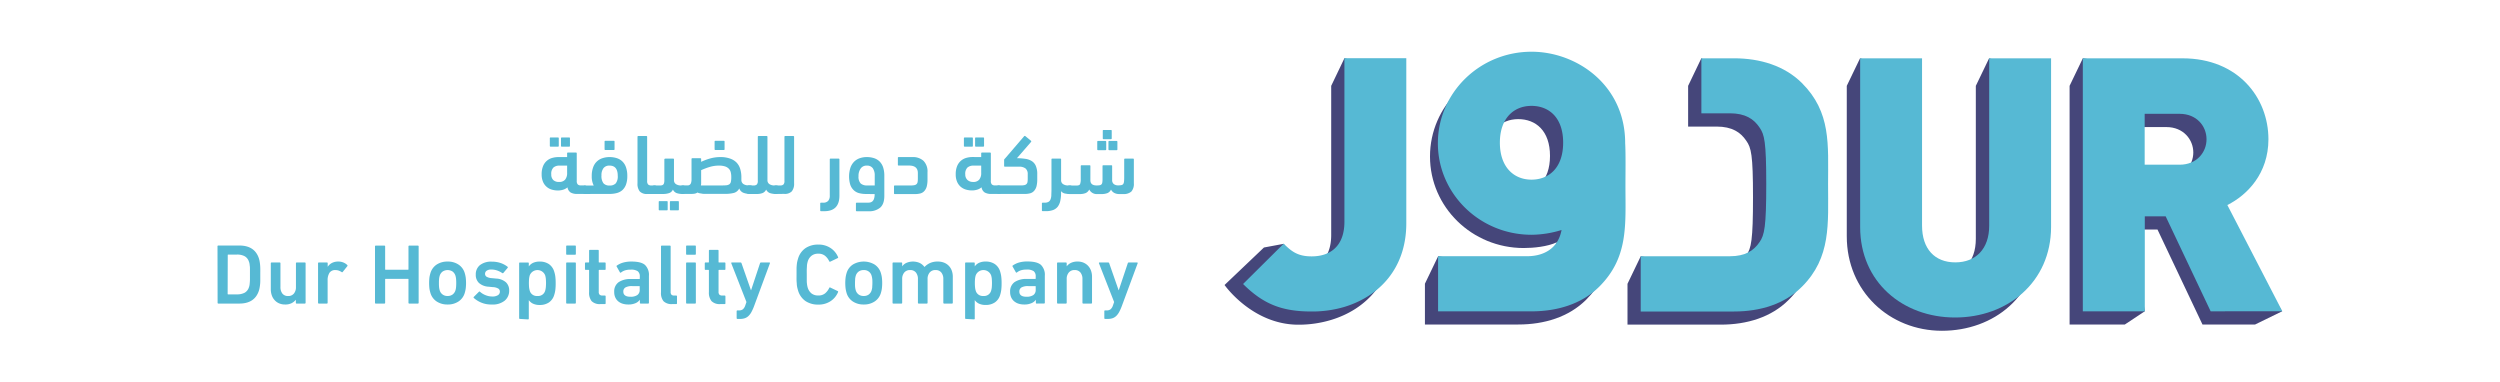
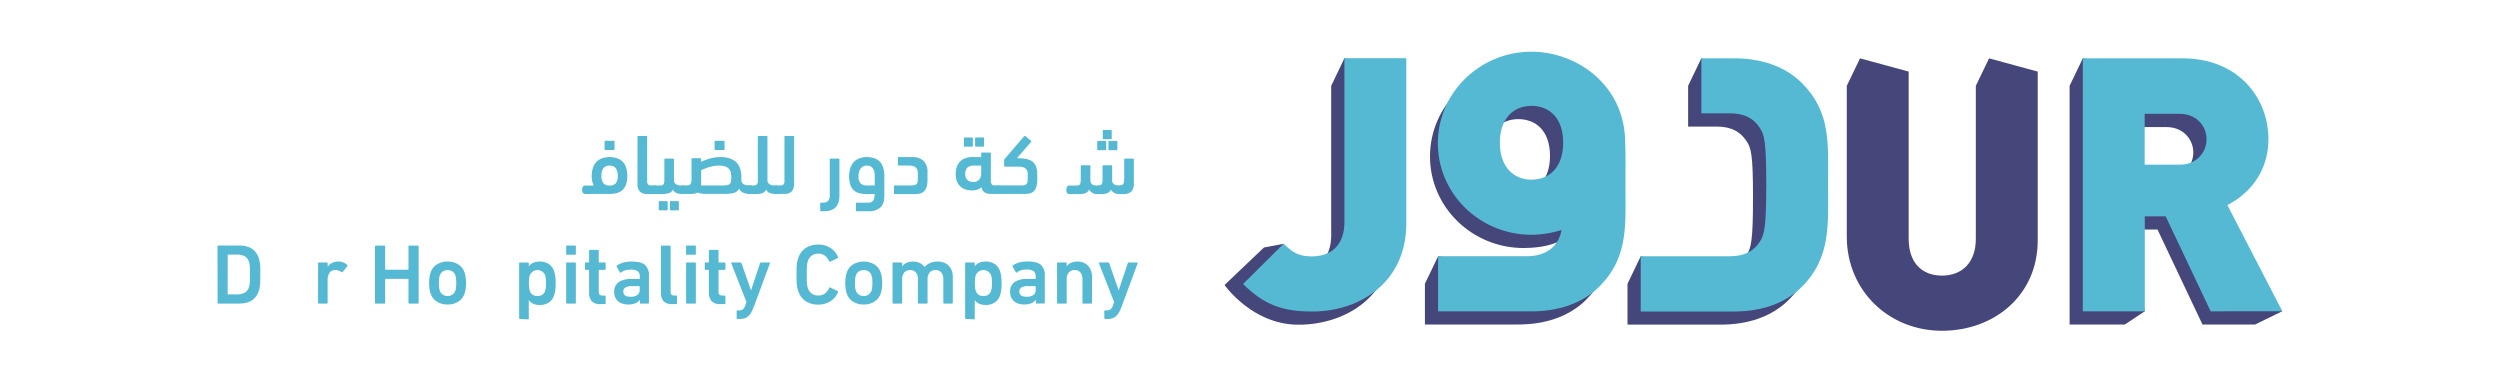
<svg xmlns="http://www.w3.org/2000/svg" id="Layer_1" data-name="Layer 1" viewBox="0 0 1000 153">
  <defs>
    <style>.cls-1{fill:#45467a;}.cls-2{fill:#56b9d4;}</style>
  </defs>
  <path class="cls-1" d="M776.77,132.31c-20.94,0-38.06-15.73-38.06-37.78V34.34l5.3-11,19.46,5.3V95.55c0,9.32,5.09,14.69,13.3,14.69s13.56-5.37,13.56-14.69V34.34l5.3-11,19.46,5.3V96.12C815.09,118.17,797.68,132.31,776.77,132.31Z" />
  <path class="cls-1" d="M651,113.52l5.29-11,30.34,5.3c6.21,0,9.61-2.27,11.88-5.65,2-2.84,2.69-6.13,2.69-23.25s-.72-19.81-2.69-22.62c-2.27-3.39-5.67-5.67-11.88-5.67H675.25V34.34l5.3-11.06,7.77,5.3c10.48,0,20.22,3,27.14,9.89,11.75,11.73,10.48,24.59,10.48,40.43s1.27,29.33-10.48,41.06c-6.92,6.93-16.66,9.89-27.14,9.89H651Z" />
  <path class="cls-1" d="M885.66,83.6c7.93-4,16.42-8.88,16.42-22.61,0-16.53-12-32.36-34.37-32.36l-34.58-5.3-5.29,11v95.48h22.08l8-5.3-5.29-32.69H863l18,38h21l10.85-5.3ZM866.58,71.17h-14V50.83h14c6.78,0,10.74,5,10.74,10.16S873.36,71.17,866.58,71.17Z" />
  <path class="cls-1" d="M537.77,23.29l-5.29,11.05V94c0,9.63-5.48,13.88-13.12,13.88l-5.88-10.35h0L505.58,99l-15.76,15s11.1,15.88,29.54,15.88a45,45,0,0,0,13.23-1.95c13.64-4.17,24.66-15.18,24.63-33.43V28.57Z" />
  <path class="cls-1" d="M607.3,77.16c-7,0-12.65-5-12.65-14.8s5.66-14.71,12.65-14.71S620,52.27,620,62.36,614.28,77.16,607.3,77.16Zm37.48-14.61c0-23.32-17.37-36.57-35.34-36.57C588.75,26,572,42.36,572,62.59s16.78,36.62,37.47,36.62c4,0,9.53-.56,13.23-2.29-.2,4.78-9.66,10.86-17.11,10.86l-30.33-5.3-5.29,11v16.32h37.34c10.45,0,20.21-3,27.14-9.9,11.73-11.73,10.46-24.6,10.46-40.45C644.88,74.26,645,67.2,644.78,62.55Z" />
-   <path class="cls-2" d="M782.06,127c-20.94,0-38-14.15-38-36.2V23.33h24.76V90.26c0,9.31,5.09,14.69,13.29,14.69s13.57-5.38,13.57-14.69V23.33h24.75V90.82C820.38,112.87,803,127,782.06,127Z" />
  <path class="cls-2" d="M884.26,124.52l-18-38h-8.34v38H833.13V23.33H873c22.33,0,34.37,15.84,34.37,32.37,0,13.72-8.49,22.35-16.43,26.31l22,42.51Zm-12.39-79h-14V65.88h14c6.79,0,10.74-4.93,10.74-10.18S878.66,45.53,871.87,45.53Z" />
  <path class="cls-2" d="M656.29,102.5h35.63c6.22,0,9.61-2.26,11.88-5.64,2-2.85,2.7-6.14,2.7-23.26,0-17-.73-19.8-2.7-22.62-2.27-3.39-5.66-5.66-11.88-5.66H680.55v-22h13.07c10.47,0,20.22,3,27.14,9.89,11.75,11.73,10.47,24.6,10.47,40.43s1.28,29.34-10.47,41.06c-6.92,6.94-16.67,9.9-27.14,9.9H656.29Z" />
  <path class="cls-2" d="M524.66,124.6c-11.72,0-19.22-2.83-27.43-11l16.25-16.13c3.11,3.11,5.66,5.09,11.18,5.08,7.64,0,13.11-4.25,13.11-13.87V23.29l24.75,0v66c0,18.24-11,29.25-24.63,33.43A45.32,45.32,0,0,1,524.66,124.6Z" />
  <path class="cls-2" d="M650.07,57.26c0-23.32-19.48-36.57-37.45-36.57-20.69,0-37.47,16.38-37.47,36.61s16.78,36.61,37.47,36.61a41.68,41.68,0,0,0,12-1.91c-1.39,7.52-7.29,10.48-13.71,10.48H575.23v22.06h37.34c10.46,0,20.22-3,27.15-9.89C651.45,102.91,650.18,90,650.18,74.2,650.18,69,650.32,61.91,650.07,57.26Zm-37.48,14.6c-7,0-12.64-4.94-12.64-14.8s5.66-14.71,12.64-14.71S625.26,47,625.26,57.06,619.58,71.86,612.59,71.86Z" />
-   <path class="cls-2" d="M226.85,62.83V61.36a.3.3,0,0,1,.34-.34h3.17a.3.3,0,0,1,.34.34v11a2,2,0,0,0,.4,1.41,1.73,1.73,0,0,0,1.26.39h1.31c.91,0,1.37.58,1.37,1.72a2,2,0,0,1-.32,1.36,1.44,1.44,0,0,1-1.05.33h-2.79a5,5,0,0,1-2.64-.58A3,3,0,0,1,227,74.94a4.83,4.83,0,0,1-1.73.94,6.88,6.88,0,0,1-2.1.31,8.37,8.37,0,0,1-2.53-.37,5.42,5.42,0,0,1-3.46-3.16,7.42,7.42,0,0,1-.52-2.91,8.43,8.43,0,0,1,.57-3.31,5.5,5.5,0,0,1,3.67-3.27,9.05,9.05,0,0,1,2.51-.34Zm-6.58-4.16a.31.31,0,0,1-.34-.35v-3a.3.3,0,0,1,.34-.34h2.89a.31.31,0,0,1,.35.34v3a.31.31,0,0,1-.35.35Zm3.34,14.11a3.05,3.05,0,0,0,2.45-.93,4.15,4.15,0,0,0,.79-2.73V66.24h-3.07a3.61,3.61,0,0,0-2.37.74,3.45,3.45,0,0,0-.9,2.75,3,3,0,0,0,.83,2.31A3.25,3.25,0,0,0,223.61,72.78Zm1.14-14.11a.31.31,0,0,1-.35-.35v-3a.31.31,0,0,1,.35-.34h2.89a.3.3,0,0,1,.34.34v3a.31.31,0,0,1-.34.35Z" />
  <path class="cls-2" d="M234.25,77.59a1.4,1.4,0,0,1-1.05-.34,2.09,2.09,0,0,1-.33-1.4,1.84,1.84,0,0,1,.35-1.26,1.32,1.32,0,0,1,1-.37h3.27a7.93,7.93,0,0,1-.79-3.79,9.73,9.73,0,0,1,.57-3.54,5.79,5.79,0,0,1,3.83-3.65,8.77,8.77,0,0,1,2.71-.41,9.18,9.18,0,0,1,2.83.41,5.69,5.69,0,0,1,2.26,1.29,5.91,5.91,0,0,1,1.49,2.36,10.48,10.48,0,0,1,.53,3.54,9.74,9.74,0,0,1-.51,3.38A5.72,5.72,0,0,1,249,76a5.39,5.39,0,0,1-2.25,1.21,10.91,10.91,0,0,1-2.9.36Zm9.58-11.35a2.9,2.9,0,0,0-2.42,1,4.56,4.56,0,0,0-.82,2.91,4.85,4.85,0,0,0,.79,3.16,3.09,3.09,0,0,0,2.45.9,3.17,3.17,0,0,0,2.47-.87,4.48,4.48,0,0,0,.8-3Q247.1,66.24,243.83,66.24ZM242.17,60a.3.3,0,0,1-.34-.34v-3a.31.31,0,0,1,.34-.35h3.31a.31.31,0,0,1,.34.35v3a.3.3,0,0,1-.34.34Z" />
  <path class="cls-2" d="M255,54.75a.3.3,0,0,1,.34-.34h3.18a.3.3,0,0,1,.34.34V72.38a1.93,1.93,0,0,0,.4,1.41,1.72,1.72,0,0,0,1.25.39h1.21a1.27,1.27,0,0,1,1,.4,2.08,2.08,0,0,1,.35,1.36,1.91,1.91,0,0,1-.33,1.36,1.59,1.59,0,0,1-1.05.29H259a3.92,3.92,0,0,1-3.08-1A4.83,4.83,0,0,1,255,73.3Z" />
  <path class="cls-2" d="M269.17,75.83a2.58,2.58,0,0,1-1.45,1.38,7.42,7.42,0,0,1-2.61.38H261.9a1.45,1.45,0,0,1-1-.33,1.77,1.77,0,0,1-.34-1.29,2.29,2.29,0,0,1,.32-1.39,1.27,1.27,0,0,1,1-.4h2.24a1.88,1.88,0,0,0,.95-.19,1.05,1.05,0,0,0,.48-.57,3.31,3.31,0,0,0,.19-1c0-.42,0-.94,0-1.55V63.78a.27.27,0,0,1,.18-.27,1.09,1.09,0,0,1,.4-.07h2.93a.3.3,0,0,1,.34.34v8.29a1.8,1.8,0,0,0,.78,1.57,3.56,3.56,0,0,0,2.08.54h.59a1.33,1.33,0,0,1,1,.38,1.88,1.88,0,0,1,.34,1.27,2.21,2.21,0,0,1-.32,1.38,1.33,1.33,0,0,1-1,.38,7.53,7.53,0,0,1-2.35-.33A2.74,2.74,0,0,1,269.17,75.83Zm-5.34,8.31a.31.31,0,0,1-.34-.35v-3a.3.3,0,0,1,.34-.34h2.9a.3.3,0,0,1,.34.34v3a.31.31,0,0,1-.34.35Zm4.48,0a.31.31,0,0,1-.35-.35v-3a.31.31,0,0,1,.35-.34h2.89a.31.31,0,0,1,.35.34v3a.31.31,0,0,1-.35.35Z" />
  <path class="cls-2" d="M280.46,64.74a22.53,22.53,0,0,1,3.59-1.35,15,15,0,0,1,4.08-.56,11.24,11.24,0,0,1,3.84.58A6.65,6.65,0,0,1,294.6,65a6.28,6.28,0,0,1,1.48,2.56,11.39,11.39,0,0,1,.47,3.35c0,.23,0,.44,0,.63s0,.36,0,.49a1.93,1.93,0,0,0,.79,1.57,3.53,3.53,0,0,0,2.07.54H300a1.34,1.34,0,0,1,1,.38,1.88,1.88,0,0,1,.34,1.27,2.21,2.21,0,0,1-.32,1.38,1.33,1.33,0,0,1-1.05.38,7.12,7.12,0,0,1-2.6-.43,3,3,0,0,1-1.67-1.74,3.42,3.42,0,0,1-2.12,1.78,14,14,0,0,1-3.67.39h-6.78c-.37,0-.75,0-1.14,0s-.77,0-1.14-.08-.71-.1-1-.17A2.67,2.67,0,0,1,279,77a3,3,0,0,1-1.22.48,10.36,10.36,0,0,1-1.57.1H273.3a1.43,1.43,0,0,1-1-.33,1.76,1.76,0,0,1-.35-1.29,2.19,2.19,0,0,1,.33-1.44,1.4,1.4,0,0,1,1.05-.35h1.59a1.56,1.56,0,0,0,1-.27,1.52,1.52,0,0,0,.5-.76,4.24,4.24,0,0,0,.19-1.14c0-.43,0-.89,0-1.36v-7a.31.31,0,0,1,.34-.35h3.17a.31.31,0,0,1,.34.35Zm7.12,1.5a12.91,12.91,0,0,0-3.8.57,27.63,27.63,0,0,0-3.32,1.26v4.62q0,.41,0,.78a7.14,7.14,0,0,1-.1.71h7.49c1,0,1.79,0,2.4-.05a3,3,0,0,0,1.42-.37,1.63,1.63,0,0,0,.67-1,8.35,8.35,0,0,0,.17-1.95,7.61,7.61,0,0,0-.22-1.94,3.12,3.12,0,0,0-.8-1.42,3.7,3.7,0,0,0-1.5-.89A7.89,7.89,0,0,0,287.58,66.24ZM286.18,60a.3.3,0,0,1-.34-.34v-3a.31.31,0,0,1,.34-.35h3.31a.31.31,0,0,1,.34.35v3a.3.3,0,0,1-.34.34Z" />
  <path class="cls-2" d="M301.47,74.18a1.76,1.76,0,0,0,1.26-.39,2,2,0,0,0,.39-1.41V54.75a.3.3,0,0,1,.34-.34h3.18a.3.3,0,0,1,.34.34V72.07a1.83,1.83,0,0,0,.77,1.57,3.62,3.62,0,0,0,2.09.54h.58a1.35,1.35,0,0,1,1,.38,1.88,1.88,0,0,1,.34,1.27,2.14,2.14,0,0,1-.33,1.38,1.3,1.3,0,0,1-1.05.38,7.51,7.51,0,0,1-2.34-.33,2.74,2.74,0,0,1-1.58-1.43,2.79,2.79,0,0,1-1.38,1.37,6.28,6.28,0,0,1-2.44.39h-2.9a1.43,1.43,0,0,1-1-.33,2,2,0,0,1-.34-1.43,2,2,0,0,1,.32-1.29,1.36,1.36,0,0,1,1-.36Z" />
  <path class="cls-2" d="M310.46,77.59a1.43,1.43,0,0,1-1-.33,1.83,1.83,0,0,1-.35-1.32,2.15,2.15,0,0,1,.33-1.36,1.27,1.27,0,0,1,1-.4h1.69a1.72,1.72,0,0,0,1.25-.39,1.93,1.93,0,0,0,.4-1.41V54.75a.3.3,0,0,1,.34-.34h3.17a.31.31,0,0,1,.35.34V73.3a4.78,4.78,0,0,1-.93,3.25,3.88,3.88,0,0,1-3.07,1Z" />
  <path class="cls-2" d="M328.43,84.48a.3.3,0,0,1-.34-.34V81.41a.3.3,0,0,1,.34-.34h.76a2.63,2.63,0,0,0,2.08-.72,3.15,3.15,0,0,0,.64-2.18V63.78a.31.31,0,0,1,.34-.34h3.18a.31.31,0,0,1,.34.34V78.24q0,6.24-6.06,6.24Z" />
  <path class="cls-2" d="M346.41,77.59a10.5,10.5,0,0,1-2.88-.36A4.89,4.89,0,0,1,341.42,76a5.43,5.43,0,0,1-1.33-2.17A11.61,11.61,0,0,1,340.2,67a6.39,6.39,0,0,1,1.55-2.42A6,6,0,0,1,344,63.25a8.56,8.56,0,0,1,2.69-.42,9.17,9.17,0,0,1,2.85.41,5.64,5.64,0,0,1,2.23,1.29,6,6,0,0,1,1.45,2.32,10.58,10.58,0,0,1,.51,3.51v8c0,2.14-.54,3.69-1.63,4.67a6.86,6.86,0,0,1-4.74,1.47h-4.64a.31.31,0,0,1-.35-.34V81.41a.31.31,0,0,1,.35-.34h4A6.4,6.4,0,0,0,348,81a2.09,2.09,0,0,0,1-.49,2.56,2.56,0,0,0,.63-1.06,6,6,0,0,0,.23-1.81Zm.31-11.35a2.85,2.85,0,0,0-2.44,1.15,5,5,0,0,0-.87,3.09,3.84,3.84,0,0,0,.88,2.92,3.7,3.7,0,0,0,2.53.78h3.07V70.31a5.09,5.09,0,0,0-.76-3A2.78,2.78,0,0,0,346.72,66.24Z" />
  <path class="cls-2" d="M371,71.76a10.91,10.91,0,0,1-.3,2.81,4.4,4.4,0,0,1-.93,1.79,3.21,3.21,0,0,1-1.57,1,8.33,8.33,0,0,1-2.26.27h-8a.3.3,0,0,1-.34-.34V74.53a.31.31,0,0,1,.34-.35h6.41a6.52,6.52,0,0,0,1.48-.13,1.66,1.66,0,0,0,.84-.46,1.6,1.6,0,0,0,.38-.83,7.42,7.42,0,0,0,.09-1.26V69.22c0-2-1.18-3-3.52-3h-4.13a.3.3,0,0,1-.34-.34V63.17a.3.3,0,0,1,.34-.34H365a6.22,6.22,0,0,1,4.37,1.48A6,6,0,0,1,371,68.93Z" />
  <path class="cls-2" d="M392.48,62.83V61.36a.31.31,0,0,1,.35-.34H396a.3.3,0,0,1,.34.34v11a1.93,1.93,0,0,0,.4,1.41,1.73,1.73,0,0,0,1.26.39h1.3c.92,0,1.38.58,1.38,1.72a2,2,0,0,1-.33,1.36,1.41,1.41,0,0,1-1.05.33h-2.79a5,5,0,0,1-2.63-.58,3,3,0,0,1-1.26-2.07,4.7,4.7,0,0,1-1.72.94,6.93,6.93,0,0,1-2.1.31,8.37,8.37,0,0,1-2.53-.37,5.69,5.69,0,0,1-2.07-1.16,5.52,5.52,0,0,1-1.39-2,7.25,7.25,0,0,1-.52-2.91,8.43,8.43,0,0,1,.57-3.31,5.65,5.65,0,0,1,1.52-2.13,5.72,5.72,0,0,1,2.15-1.14,9.05,9.05,0,0,1,2.51-.34Zm-6.57-4.16a.31.31,0,0,1-.35-.35v-3a.31.31,0,0,1,.35-.34h2.89a.31.31,0,0,1,.35.34v3a.31.31,0,0,1-.35.35Zm3.34,14.11a3,3,0,0,0,2.44-.93,4.1,4.1,0,0,0,.79-2.73V66.24h-3.06A3.64,3.64,0,0,0,387,67a3.48,3.48,0,0,0-.89,2.75A2.94,2.94,0,0,0,387,72,3.23,3.23,0,0,0,389.25,72.78Zm1.13-14.11a.31.31,0,0,1-.34-.35v-3a.3.3,0,0,1,.34-.34h2.9a.3.3,0,0,1,.34.34v3a.31.31,0,0,1-.34.35Z" />
  <path class="cls-2" d="M406.78,63.27a25.46,25.46,0,0,1,3.33.26,6.46,6.46,0,0,1,2.57.89,4.23,4.23,0,0,1,1.64,1.93,8.06,8.06,0,0,1,.58,3.35v2a11.05,11.05,0,0,1-.3,2.82,4.4,4.4,0,0,1-.93,1.79,3.21,3.21,0,0,1-1.57,1,8.33,8.33,0,0,1-2.26.27H399.72a1.32,1.32,0,0,1-1-.39,2.17,2.17,0,0,1-.34-1.4,1.85,1.85,0,0,1,.33-1.31,1.45,1.45,0,0,1,1.05-.31h8.54a6.52,6.52,0,0,0,1.48-.13,1.65,1.65,0,0,0,.84-.45,1.46,1.46,0,0,0,.38-.81,7.63,7.63,0,0,0,.09-1.29V69.67a2.85,2.85,0,0,0-.85-2.26,4,4,0,0,0-2.67-.73H402a.31.31,0,0,1-.35-.34V64a.63.63,0,0,1,.21-.45,3.92,3.92,0,0,0,.35-.38l7.43-8.66a.34.34,0,0,1,.45-.1l2.23,1.84a.36.36,0,0,1,.14.48Z" />
-   <path class="cls-2" d="M420.59,63.78a.3.3,0,0,1,.34-.34h3.17a.3.3,0,0,1,.34.34v8.29a1.8,1.8,0,0,0,.78,1.57,3.56,3.56,0,0,0,2.08.54h.59a1.34,1.34,0,0,1,1,.38,1.88,1.88,0,0,1,.34,1.27,2.21,2.21,0,0,1-.32,1.38,1.33,1.33,0,0,1-1.05.38,8.41,8.41,0,0,1-2-.21,2.53,2.53,0,0,1-1.43-.93v.65a14.69,14.69,0,0,1-.31,3.23,6,6,0,0,1-1,2.31A4.34,4.34,0,0,1,421.27,84a8.07,8.07,0,0,1-2.89.46h-1.27a.31.31,0,0,1-.35-.34V81.41a.31.31,0,0,1,.35-.34h.75a3,3,0,0,0,1.55-.34,2,2,0,0,0,.81-1,4.89,4.89,0,0,0,.31-1.6c0-.63.06-1.35.06-2.17Z" />
  <path class="cls-2" d="M436.15,72.07c0,1.41.83,2.11,2.5,2.11a7.58,7.58,0,0,0,1.21-.08,1.35,1.35,0,0,0,.71-.34,1.45,1.45,0,0,0,.35-.77,8.51,8.51,0,0,0,.09-1.4V66.44a.3.3,0,0,1,.34-.34h3.17a.3.3,0,0,1,.34.34V72a1.94,1.94,0,0,0,.66,1.62,2.71,2.71,0,0,0,1.77.53,5.75,5.75,0,0,0,1.32-.12,1.14,1.14,0,0,0,.71-.47,2.29,2.29,0,0,0,.29-1,15.84,15.84,0,0,0,.07-1.73V63.78a.31.31,0,0,1,.34-.34h3.18a.3.3,0,0,1,.34.34V73.3a4.61,4.61,0,0,1-1,3.32,4.61,4.61,0,0,1-3.32,1h-1.48a4.17,4.17,0,0,1-2.05-.46,3.18,3.18,0,0,1-1.29-1.33,2.77,2.77,0,0,1-1.4,1.4,6.39,6.39,0,0,1-2.46.39h-1.51a3.37,3.37,0,0,1-3.34-1.82,2.85,2.85,0,0,1-1.39,1.41,6.16,6.16,0,0,1-2.47.41h-3.93a1.43,1.43,0,0,1-1-.33,1.64,1.64,0,0,1-.35-1.22,2.34,2.34,0,0,1,.33-1.44,1.25,1.25,0,0,1,1.05-.42h2.75c.72,0,1.16-.19,1.35-.56a5.24,5.24,0,0,0,.27-2V66.44a.31.31,0,0,1,.34-.34h3.18a.3.3,0,0,1,.34.34Zm3.1-12a.31.31,0,0,1-.35-.34v-3a.31.31,0,0,1,.35-.35h2.89a.31.31,0,0,1,.35.35v3a.31.31,0,0,1-.35.34Zm2.2-4.4a.3.3,0,0,1-.34-.34v-3a.3.3,0,0,1,.34-.34h2.9a.3.3,0,0,1,.34.34v3a.3.3,0,0,1-.34.34Zm2.28,4.4a.31.31,0,0,1-.35-.34v-3a.31.31,0,0,1,.35-.35h2.89a.31.31,0,0,1,.34.35v3a.3.3,0,0,1-.34.34Z" />
  <path class="cls-2" d="M87,98.55a.3.3,0,0,1,.34-.34h8.39q6.14,0,7.83,5.15c.09.3.17.61.24.94s.13.74.19,1.22.1,1.06.12,1.75,0,1.55,0,2.55,0,1.85,0,2.54-.06,1.28-.12,1.76-.12.88-.19,1.21-.15.65-.24.94q-1.69,5.16-7.83,5.16H87.38a.3.3,0,0,1-.34-.34Zm4.06,19a.18.18,0,0,0,.21.2h3.47a6.41,6.41,0,0,0,3.16-.68,3.8,3.8,0,0,0,1.7-2.25,2.33,2.33,0,0,0,.17-.59,7.76,7.76,0,0,0,.12-.92q.06-.56.09-1.41c0-.57,0-1.27,0-2.11s0-1.54,0-2.11,0-1-.09-1.43a7,7,0,0,0-.12-.92,2.51,2.51,0,0,0-.17-.58,3.81,3.81,0,0,0-1.7-2.24,6.3,6.3,0,0,0-3.16-.68H91.31a.18.18,0,0,0-.21.2Z" />
-   <path class="cls-2" d="M118.68,121.43a.3.3,0,0,1-.34-.34v-1.2h0a5.12,5.12,0,0,1-1.7,1.38,5.52,5.52,0,0,1-2.6.53,5.82,5.82,0,0,1-2.39-.46,5,5,0,0,1-1.79-1.28,5.44,5.44,0,0,1-1.14-1.92,7.3,7.3,0,0,1-.4-2.44V105.33a.31.31,0,0,1,.35-.34h3.17a.3.3,0,0,1,.34.34v9.48a4.14,4.14,0,0,0,.76,2.6,2.77,2.77,0,0,0,2.34,1,2.81,2.81,0,0,0,2.29-1,3.92,3.92,0,0,0,.81-2.56v-9.52a.3.3,0,0,1,.34-.34h3.17a.31.31,0,0,1,.35.34v15.76a.31.31,0,0,1-.35.34Z" />
  <path class="cls-2" d="M127.57,121.43a.31.31,0,0,1-.35-.34V105.33a.31.31,0,0,1,.35-.34h3.17a.3.3,0,0,1,.34.34v1.4h0a4.39,4.39,0,0,1,1.66-1.53,5.44,5.44,0,0,1,2.65-.58,5.15,5.15,0,0,1,1.91.36,4.64,4.64,0,0,1,1.57,1,.34.34,0,0,1,.07.48l-1.83,2.28a.3.3,0,0,1-.48.07,5.78,5.78,0,0,0-1.17-.58,4,4,0,0,0-1.28-.2,2.67,2.67,0,0,0-2.39,1.09,5.46,5.46,0,0,0-.74,3.07v8.9a.3.3,0,0,1-.34.34Z" />
  <path class="cls-2" d="M150,98.58a.3.3,0,0,1,.34-.34h3.37a.31.31,0,0,1,.35.34v9.11a.18.18,0,0,0,.21.2h8.91a.18.18,0,0,0,.21-.2V98.58a.31.31,0,0,1,.35-.34h3.37a.31.31,0,0,1,.35.34v22.51a.31.31,0,0,1-.35.34h-3.37a.31.31,0,0,1-.35-.34v-9.35a.18.18,0,0,0-.21-.2h-8.91a.18.18,0,0,0-.21.2v9.35a.31.31,0,0,1-.35.34h-3.37a.3.3,0,0,1-.34-.34Z" />
  <path class="cls-2" d="M179.05,121.8a7.71,7.71,0,0,1-4.36-1.19,6.15,6.15,0,0,1-2.49-3.34,12.55,12.55,0,0,1-.42-1.79,19.88,19.88,0,0,1,0-4.54,12.55,12.55,0,0,1,.42-1.79,6.15,6.15,0,0,1,2.49-3.34,7.79,7.79,0,0,1,4.36-1.19,7.68,7.68,0,0,1,4.32,1.19,6.12,6.12,0,0,1,2.5,3.34,12.51,12.51,0,0,1,.41,1.79,18.47,18.47,0,0,1,0,4.54,12.51,12.51,0,0,1-.41,1.79,6.12,6.12,0,0,1-2.5,3.34A7.6,7.6,0,0,1,179.05,121.8Zm0-3.41a3.21,3.21,0,0,0,1.95-.56,3.31,3.31,0,0,0,1.15-1.58,6.07,6.07,0,0,0,.27-1.32,16,16,0,0,0,.07-1.72,15.59,15.59,0,0,0-.07-1.7,6.41,6.41,0,0,0-.27-1.33,3.34,3.34,0,0,0-1.15-1.59,3.69,3.69,0,0,0-3.91,0,3.25,3.25,0,0,0-1.17,1.59,7.17,7.17,0,0,0-.28,1.33,15.59,15.59,0,0,0-.07,1.7,16,16,0,0,0,.07,1.72,6.75,6.75,0,0,0,.28,1.32,3.11,3.11,0,0,0,3.13,2.14Z" />
-   <path class="cls-2" d="M196.68,121.8a10.18,10.18,0,0,1-4.32-.82,10.63,10.63,0,0,1-2.81-1.77.3.3,0,0,1,0-.48l2-2a.3.3,0,0,1,.48,0,7.31,7.31,0,0,0,2.22,1.35,7.08,7.08,0,0,0,2.63.52,4,4,0,0,0,2.31-.54,1.64,1.64,0,0,0,.76-1.4,1.42,1.42,0,0,0-.57-1.19,4.62,4.62,0,0,0-2.19-.62l-1.79-.17a6.3,6.3,0,0,1-3.82-1.5,4.42,4.42,0,0,1-1.27-3.34,4.69,4.69,0,0,1,1.65-3.78,7.24,7.24,0,0,1,4.79-1.4,10.64,10.64,0,0,1,3.54.56,9.29,9.29,0,0,1,2.69,1.45.31.31,0,0,1,.07.48l-1.69,2a.34.34,0,0,1-.48.07,8.44,8.44,0,0,0-1.95-1,7.15,7.15,0,0,0-2.39-.41,3.1,3.1,0,0,0-1.88.48,1.49,1.49,0,0,0-.64,1.23,1.36,1.36,0,0,0,.56,1.14,4.6,4.6,0,0,0,2.17.6l1.79.17a6.28,6.28,0,0,1,3.87,1.52,4.41,4.41,0,0,1,1.26,3.29,5.1,5.1,0,0,1-1.76,4A7.6,7.6,0,0,1,196.68,121.8Z" />
  <path class="cls-2" d="M208,127.57a.31.31,0,0,1-.34-.35V105.33A.3.3,0,0,1,208,105h3.17a.31.31,0,0,1,.35.34v1.23h0a4.4,4.4,0,0,1,1.65-1.4,6.14,6.14,0,0,1,2.76-.54,6.39,6.39,0,0,1,3.62,1,5.56,5.56,0,0,1,2.13,3,10.92,10.92,0,0,1,.45,2,21.1,21.1,0,0,1,.14,2.68,20.87,20.87,0,0,1-.14,2.68,10.92,10.92,0,0,1-.45,2,5.49,5.49,0,0,1-2.13,3,6.39,6.39,0,0,1-3.62,1,6.14,6.14,0,0,1-2.76-.54,4.4,4.4,0,0,1-1.65-1.4h0v7.36a.31.31,0,0,1-.35.35Zm7-9.18a2.9,2.9,0,0,0,3.07-2.11,7.81,7.81,0,0,0,.25-1.26,18.25,18.25,0,0,0,0-3.62,7.81,7.81,0,0,0-.25-1.26,3.31,3.31,0,0,0-6.17,0,9,9,0,0,0-.26,1.26,20.52,20.52,0,0,0,0,3.62,9,9,0,0,0,.26,1.26A2.92,2.92,0,0,0,215,118.39Z" />
  <path class="cls-2" d="M226.81,101.89a.3.3,0,0,1-.34-.34v-3a.3.3,0,0,1,.34-.34H230a.3.3,0,0,1,.34.34v3a.3.3,0,0,1-.34.34Zm0,19.54a.3.3,0,0,1-.34-.34V105.33a.3.3,0,0,1,.34-.34H230a.3.3,0,0,1,.34.34v15.76a.3.3,0,0,1-.34.34Z" />
  <path class="cls-2" d="M240.21,121.63a4.54,4.54,0,0,1-3.57-1.19,5.35,5.35,0,0,1-1-3.61v-8.67a.18.18,0,0,0-.2-.2h-1.1a.31.31,0,0,1-.35-.34v-2.29a.31.31,0,0,1,.35-.34h1.1a.18.18,0,0,0,.2-.2v-4.5a.31.31,0,0,1,.35-.34h3.17a.3.3,0,0,1,.34.34v4.5c0,.14.07.2.21.2h2.2a.31.31,0,0,1,.35.34v2.29a.31.31,0,0,1-.35.34h-2.2a.18.18,0,0,0-.21.2v8.53a1.56,1.56,0,0,0,.38,1.21,1.74,1.74,0,0,0,1.17.32h.86a.31.31,0,0,1,.35.34v2.73a.31.31,0,0,1-.35.34Z" />
  <path class="cls-2" d="M256.29,121.43a.3.3,0,0,1-.34-.34v-1.2h0a4.06,4.06,0,0,1-1.75,1.38,7,7,0,0,1-2.93.53,7.5,7.5,0,0,1-2.15-.3,5.28,5.28,0,0,1-1.78-.92,4.43,4.43,0,0,1-1.2-1.55,5.05,5.05,0,0,1-.45-2.22,4.49,4.49,0,0,1,1.77-3.94,8.3,8.3,0,0,1,4.88-1.26h3.37a.19.19,0,0,0,.21-.21v-.79a2.58,2.58,0,0,0-.8-2.1,4.72,4.72,0,0,0-2.89-.65,7.1,7.1,0,0,0-2.31.32,5.17,5.17,0,0,0-1.48.8q-.3.24-.48-.06l-1.27-2.26a.28.28,0,0,1,.07-.44,8.44,8.44,0,0,1,2.41-1.16,11.94,11.94,0,0,1,3.48-.44c2.52,0,4.31.45,5.35,1.36a5.53,5.53,0,0,1,1.57,4.37v10.74a.31.31,0,0,1-.35.34Zm-4.1-2.73a4.67,4.67,0,0,0,2.74-.68,2.45,2.45,0,0,0,.95-2.12v-1.26a.18.18,0,0,0-.21-.2h-2.75a5.34,5.34,0,0,0-2.73.53,1.83,1.83,0,0,0-.86,1.68C249.33,118,250.29,118.7,252.19,118.7Z" />
  <path class="cls-2" d="M268.89,121.63a4.49,4.49,0,0,1-3.49-1.16,5.13,5.13,0,0,1-1-3.54V98.58a.3.3,0,0,1,.34-.34h3.17a.31.31,0,0,1,.35.34v18.14a1.6,1.6,0,0,0,.34,1.18,1.56,1.56,0,0,0,1.1.32h.76a.3.3,0,0,1,.34.34v2.73a.3.3,0,0,1-.34.34Z" />
  <path class="cls-2" d="M274.78,101.89a.3.3,0,0,1-.34-.34v-3a.3.3,0,0,1,.34-.34H278a.3.3,0,0,1,.34.34v3a.3.3,0,0,1-.34.34Zm0,19.54a.3.3,0,0,1-.34-.34V105.33a.3.3,0,0,1,.34-.34H278a.3.3,0,0,1,.34.34v15.76a.3.3,0,0,1-.34.34Z" />
  <path class="cls-2" d="M288.18,121.63a4.54,4.54,0,0,1-3.57-1.19,5.35,5.35,0,0,1-1.05-3.61v-8.67a.18.18,0,0,0-.2-.2h-1.11a.3.3,0,0,1-.34-.34v-2.29a.3.3,0,0,1,.34-.34h1.11a.18.18,0,0,0,.2-.2v-4.5a.31.31,0,0,1,.35-.34h3.17a.3.3,0,0,1,.34.34v4.5c0,.14.07.2.21.2h2.2a.3.3,0,0,1,.34.34v2.29a.3.3,0,0,1-.34.34h-2.2a.18.18,0,0,0-.21.2v8.53a1.56,1.56,0,0,0,.38,1.21,1.74,1.74,0,0,0,1.17.32h.86a.3.3,0,0,1,.34.34v2.73a.3.3,0,0,1-.34.34Z" />
  <path class="cls-2" d="M295,127.57a.31.31,0,0,1-.34-.35V124.5a.3.3,0,0,1,.34-.34h.62a2.39,2.39,0,0,0,1.55-.46,3.47,3.47,0,0,0,.93-1.49l.48-1.4-6.06-15.48c-.07-.22,0-.34.28-.34h3.41a.42.42,0,0,1,.41.34l3.75,10.74h.07L304,105.33a.42.42,0,0,1,.42-.34h3.27c.25,0,.34.12.27.34l-6.33,17.12a18.76,18.76,0,0,1-1.1,2.44,6.31,6.31,0,0,1-1.21,1.57,4,4,0,0,1-1.45.85,5.87,5.87,0,0,1-1.82.26Z" />
  <path class="cls-2" d="M319.2,116.1c-.11-.36-.21-.72-.29-1.07a11.47,11.47,0,0,1-.19-1.23c0-.47-.08-1-.1-1.64s0-1.41,0-2.34,0-1.69,0-2.32.06-1.19.1-1.66a10.72,10.72,0,0,1,.19-1.23c.08-.35.18-.71.29-1.07a7.73,7.73,0,0,1,3-4.29,9,9,0,0,1,5.11-1.42,8.64,8.64,0,0,1,4.87,1.35,8,8,0,0,1,3.05,3.67.27.27,0,0,1-.17.4l-2.93,1.4c-.2.12-.35.06-.45-.17a6.39,6.39,0,0,0-1.6-2.11,4.06,4.06,0,0,0-2.77-.89,4.14,4.14,0,0,0-2.7.82,4.69,4.69,0,0,0-1.5,2.24c-.07.25-.13.5-.19.75a8,8,0,0,0-.14,1c0,.4-.05.88-.07,1.45s0,1.27,0,2.11,0,1.57,0,2.13,0,1,.07,1.42a8.38,8.38,0,0,0,.14,1c.06.26.12.51.19.73a4.77,4.77,0,0,0,1.5,2.25,4.2,4.2,0,0,0,2.7.81,4.06,4.06,0,0,0,2.77-.88,6.42,6.42,0,0,0,1.6-2.12c.1-.22.25-.28.45-.17l2.93,1.4a.29.29,0,0,1,.17.41,8,8,0,0,1-3.05,3.67,8.63,8.63,0,0,1-4.87,1.34,9,9,0,0,1-5.11-1.41A7.76,7.76,0,0,1,319.2,116.1Z" />
  <path class="cls-2" d="M345.51,121.8a7.66,7.66,0,0,1-4.35-1.19,6.12,6.12,0,0,1-2.5-3.34,12.51,12.51,0,0,1-.41-1.79,18.47,18.47,0,0,1,0-4.54,12.51,12.51,0,0,1,.41-1.79,6.12,6.12,0,0,1,2.5-3.34,8.49,8.49,0,0,1,8.67,0,6.12,6.12,0,0,1,2.5,3.34,11.29,11.29,0,0,1,.41,1.79,18.47,18.47,0,0,1,0,4.54,11.29,11.29,0,0,1-.41,1.79,6.12,6.12,0,0,1-2.5,3.34A7.6,7.6,0,0,1,345.51,121.8Zm0-3.41a3.21,3.21,0,0,0,1.95-.56,3.25,3.25,0,0,0,1.15-1.58,6.75,6.75,0,0,0,.28-1.32c0-.44.07-1,.07-1.72s0-1.27-.07-1.7a7.17,7.17,0,0,0-.28-1.33,3.06,3.06,0,0,0-3.1-2.15,3.33,3.33,0,0,0-2,.56,3.25,3.25,0,0,0-1.17,1.59,7.17,7.17,0,0,0-.28,1.33c0,.43-.06,1-.06,1.7s0,1.28.06,1.72a6.75,6.75,0,0,0,.28,1.32,3.22,3.22,0,0,0,1.17,1.58A3.26,3.26,0,0,0,345.51,118.39Z" />
  <path class="cls-2" d="M377.68,121.43a.31.31,0,0,1-.35-.34v-9.48a4,4,0,0,0-.79-2.59,2.82,2.82,0,0,0-2.34-1,2.88,2.88,0,0,0-2.34,1,3.91,3.91,0,0,0-.83,2.59v9.48a.3.3,0,0,1-.34.34h-3.17a.31.31,0,0,1-.35-.34v-9.48a4,4,0,0,0-.79-2.59,2.82,2.82,0,0,0-2.34-1,2.88,2.88,0,0,0-2.34,1,3.91,3.91,0,0,0-.83,2.59v9.48a.3.3,0,0,1-.34.34h-3.17a.3.3,0,0,1-.34-.34V105.33a.3.3,0,0,1,.34-.34h3.17a.3.3,0,0,1,.34.34v1.2h0a4.47,4.47,0,0,1,1.63-1.35,6.71,6.71,0,0,1,5.37,0,5.18,5.18,0,0,1,1.92,1.62h0a7.12,7.12,0,0,1,2.24-1.6,7.3,7.3,0,0,1,3.06-.58,6.66,6.66,0,0,1,2.57.46,5.33,5.33,0,0,1,3.06,3.2,7.1,7.1,0,0,1,.4,2.44v10.37a.31.31,0,0,1-.34.34Z" />
  <path class="cls-2" d="M386.39,127.57a.31.31,0,0,1-.34-.35V105.33a.3.3,0,0,1,.34-.34h3.17a.3.3,0,0,1,.34.34v1.23h0a4.4,4.4,0,0,1,1.65-1.4,6.09,6.09,0,0,1,2.75-.54,6.36,6.36,0,0,1,3.62,1,5.53,5.53,0,0,1,2.14,3,11.83,11.83,0,0,1,.44,2,21.1,21.1,0,0,1,.14,2.68,20.87,20.87,0,0,1-.14,2.68,11.83,11.83,0,0,1-.44,2,5.45,5.45,0,0,1-2.14,3,6.36,6.36,0,0,1-3.62,1,6.09,6.09,0,0,1-2.75-.54,4.4,4.4,0,0,1-1.65-1.4h0v7.36a.31.31,0,0,1-.34.35Zm7-9.18a2.9,2.9,0,0,0,3.06-2.11,7.79,7.79,0,0,0,.26-1.26,20.52,20.52,0,0,0,0-3.62,7.79,7.79,0,0,0-.26-1.26,3.3,3.3,0,0,0-6.16,0,6.85,6.85,0,0,0-.26,1.26,18.25,18.25,0,0,0,0,3.62,6.85,6.85,0,0,0,.26,1.26A2.92,2.92,0,0,0,393.35,118.39Z" />
  <path class="cls-2" d="M414.7,121.43a.31.31,0,0,1-.35-.34v-1.2h0a4.09,4.09,0,0,1-1.76,1.38,7,7,0,0,1-2.93.53,7.6,7.6,0,0,1-2.15-.3,5.14,5.14,0,0,1-1.77-.92A4.34,4.34,0,0,1,404.5,119a5.05,5.05,0,0,1-.45-2.22,4.5,4.5,0,0,1,1.78-3.94,8.26,8.26,0,0,1,4.87-1.26h3.38a.18.18,0,0,0,.2-.21v-.79a2.58,2.58,0,0,0-.79-2.1,4.74,4.74,0,0,0-2.89-.65,7.1,7.1,0,0,0-2.31.32,5,5,0,0,0-1.48.8q-.31.24-.48-.06l-1.28-2.26a.29.29,0,0,1,.07-.44,8.57,8.57,0,0,1,2.41-1.16,11.94,11.94,0,0,1,3.48-.44c2.53,0,4.31.45,5.36,1.36a5.53,5.53,0,0,1,1.56,4.37v10.74a.3.3,0,0,1-.34.34Zm-4.1-2.73a4.72,4.72,0,0,0,2.74-.68,2.44,2.44,0,0,0,.94-2.12v-1.26a.18.18,0,0,0-.2-.2h-2.76a5.28,5.28,0,0,0-2.72.53,1.83,1.83,0,0,0-.86,1.68C407.74,118,408.69,118.7,410.6,118.7Z" />
  <path class="cls-2" d="M433.33,121.43a.31.31,0,0,1-.35-.34v-9.48a4,4,0,0,0-.79-2.59,2.82,2.82,0,0,0-2.34-1,2.88,2.88,0,0,0-2.34,1,3.86,3.86,0,0,0-.83,2.59v9.48a.31.31,0,0,1-.34.34h-3.17a.31.31,0,0,1-.35-.34V105.33a.31.31,0,0,1,.35-.34h3.17a.31.31,0,0,1,.34.34v1.2h0a4.59,4.59,0,0,1,1.64-1.35,6,6,0,0,1,2.74-.56,5.86,5.86,0,0,1,2.39.46,5.42,5.42,0,0,1,1.81,1.28,5.56,5.56,0,0,1,1.15,1.92,7.1,7.1,0,0,1,.4,2.44v10.37a.31.31,0,0,1-.35.34Z" />
  <path class="cls-2" d="M442.07,127.57a.31.31,0,0,1-.34-.35V124.5a.3.3,0,0,1,.34-.34h.62a2.39,2.39,0,0,0,1.55-.46,3.47,3.47,0,0,0,.93-1.49l.48-1.4-6.06-15.48c-.07-.22,0-.34.28-.34h3.41a.42.42,0,0,1,.41.34l3.75,10.74h.07l3.59-10.74a.41.41,0,0,1,.41-.34h3.27c.25,0,.34.12.28.34l-6.34,17.12a18.76,18.76,0,0,1-1.1,2.44,6.31,6.31,0,0,1-1.21,1.57,4,4,0,0,1-1.44.85,6,6,0,0,1-1.83.26Z" />
</svg>